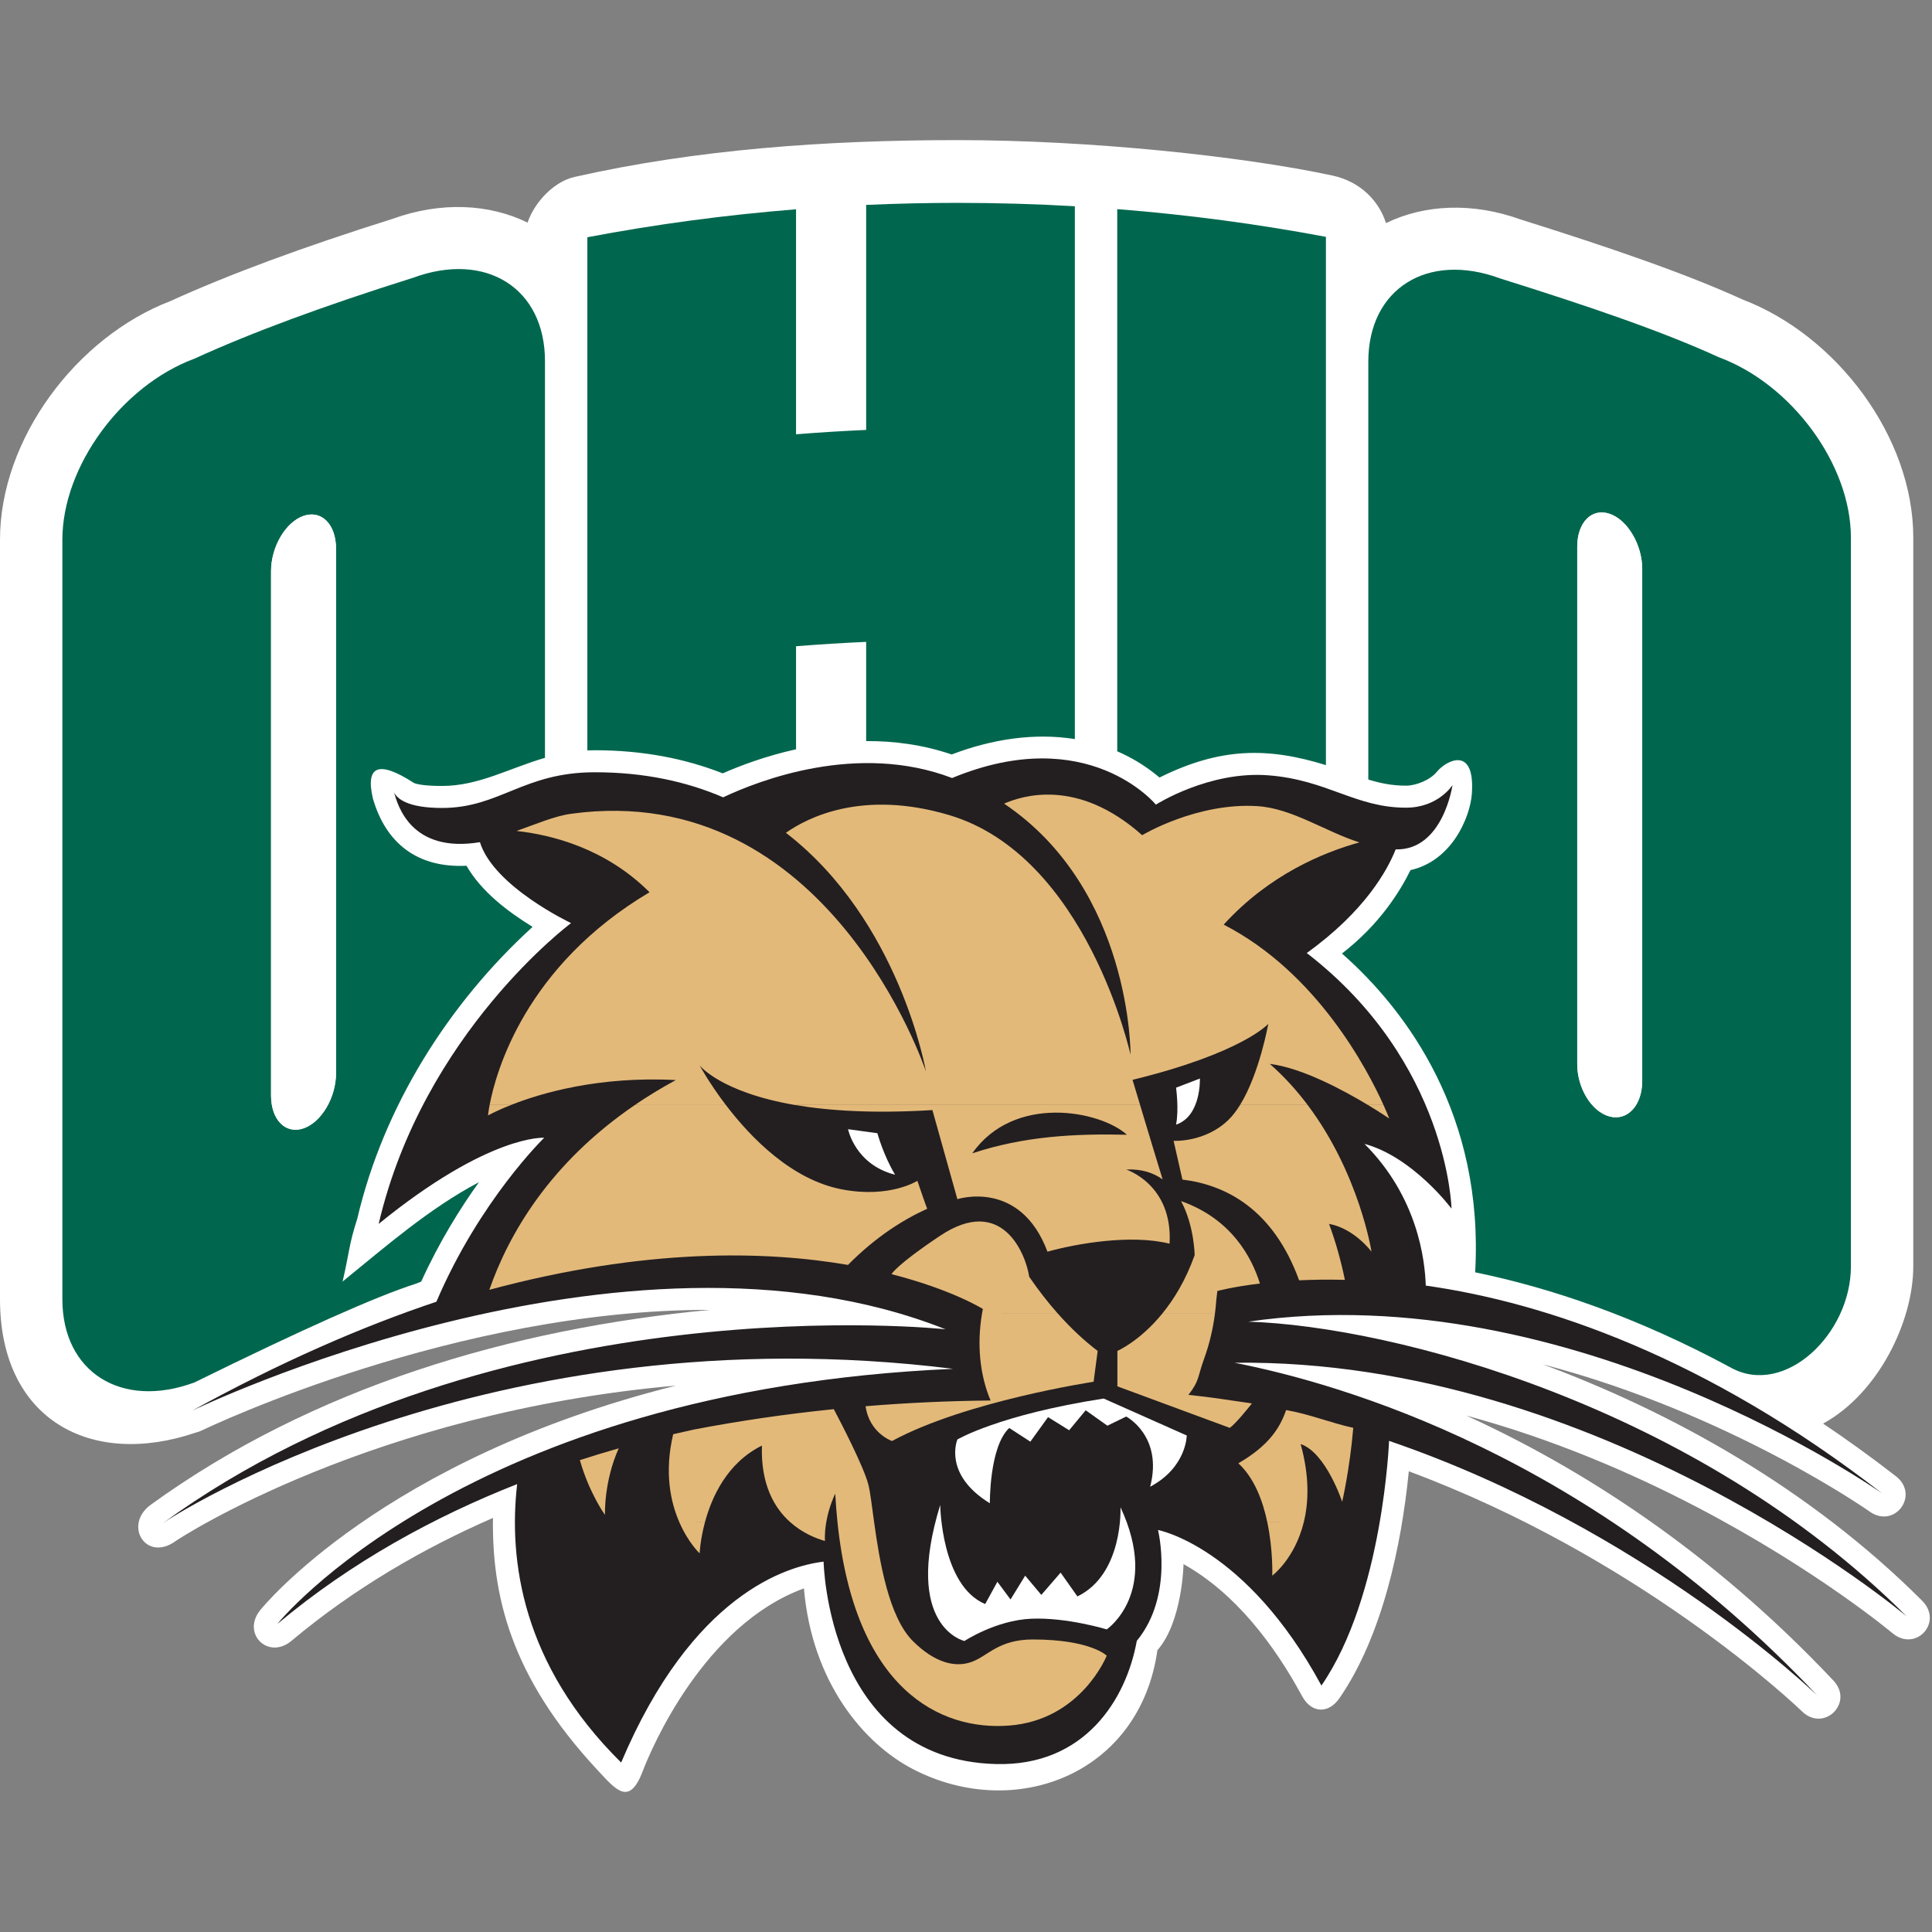
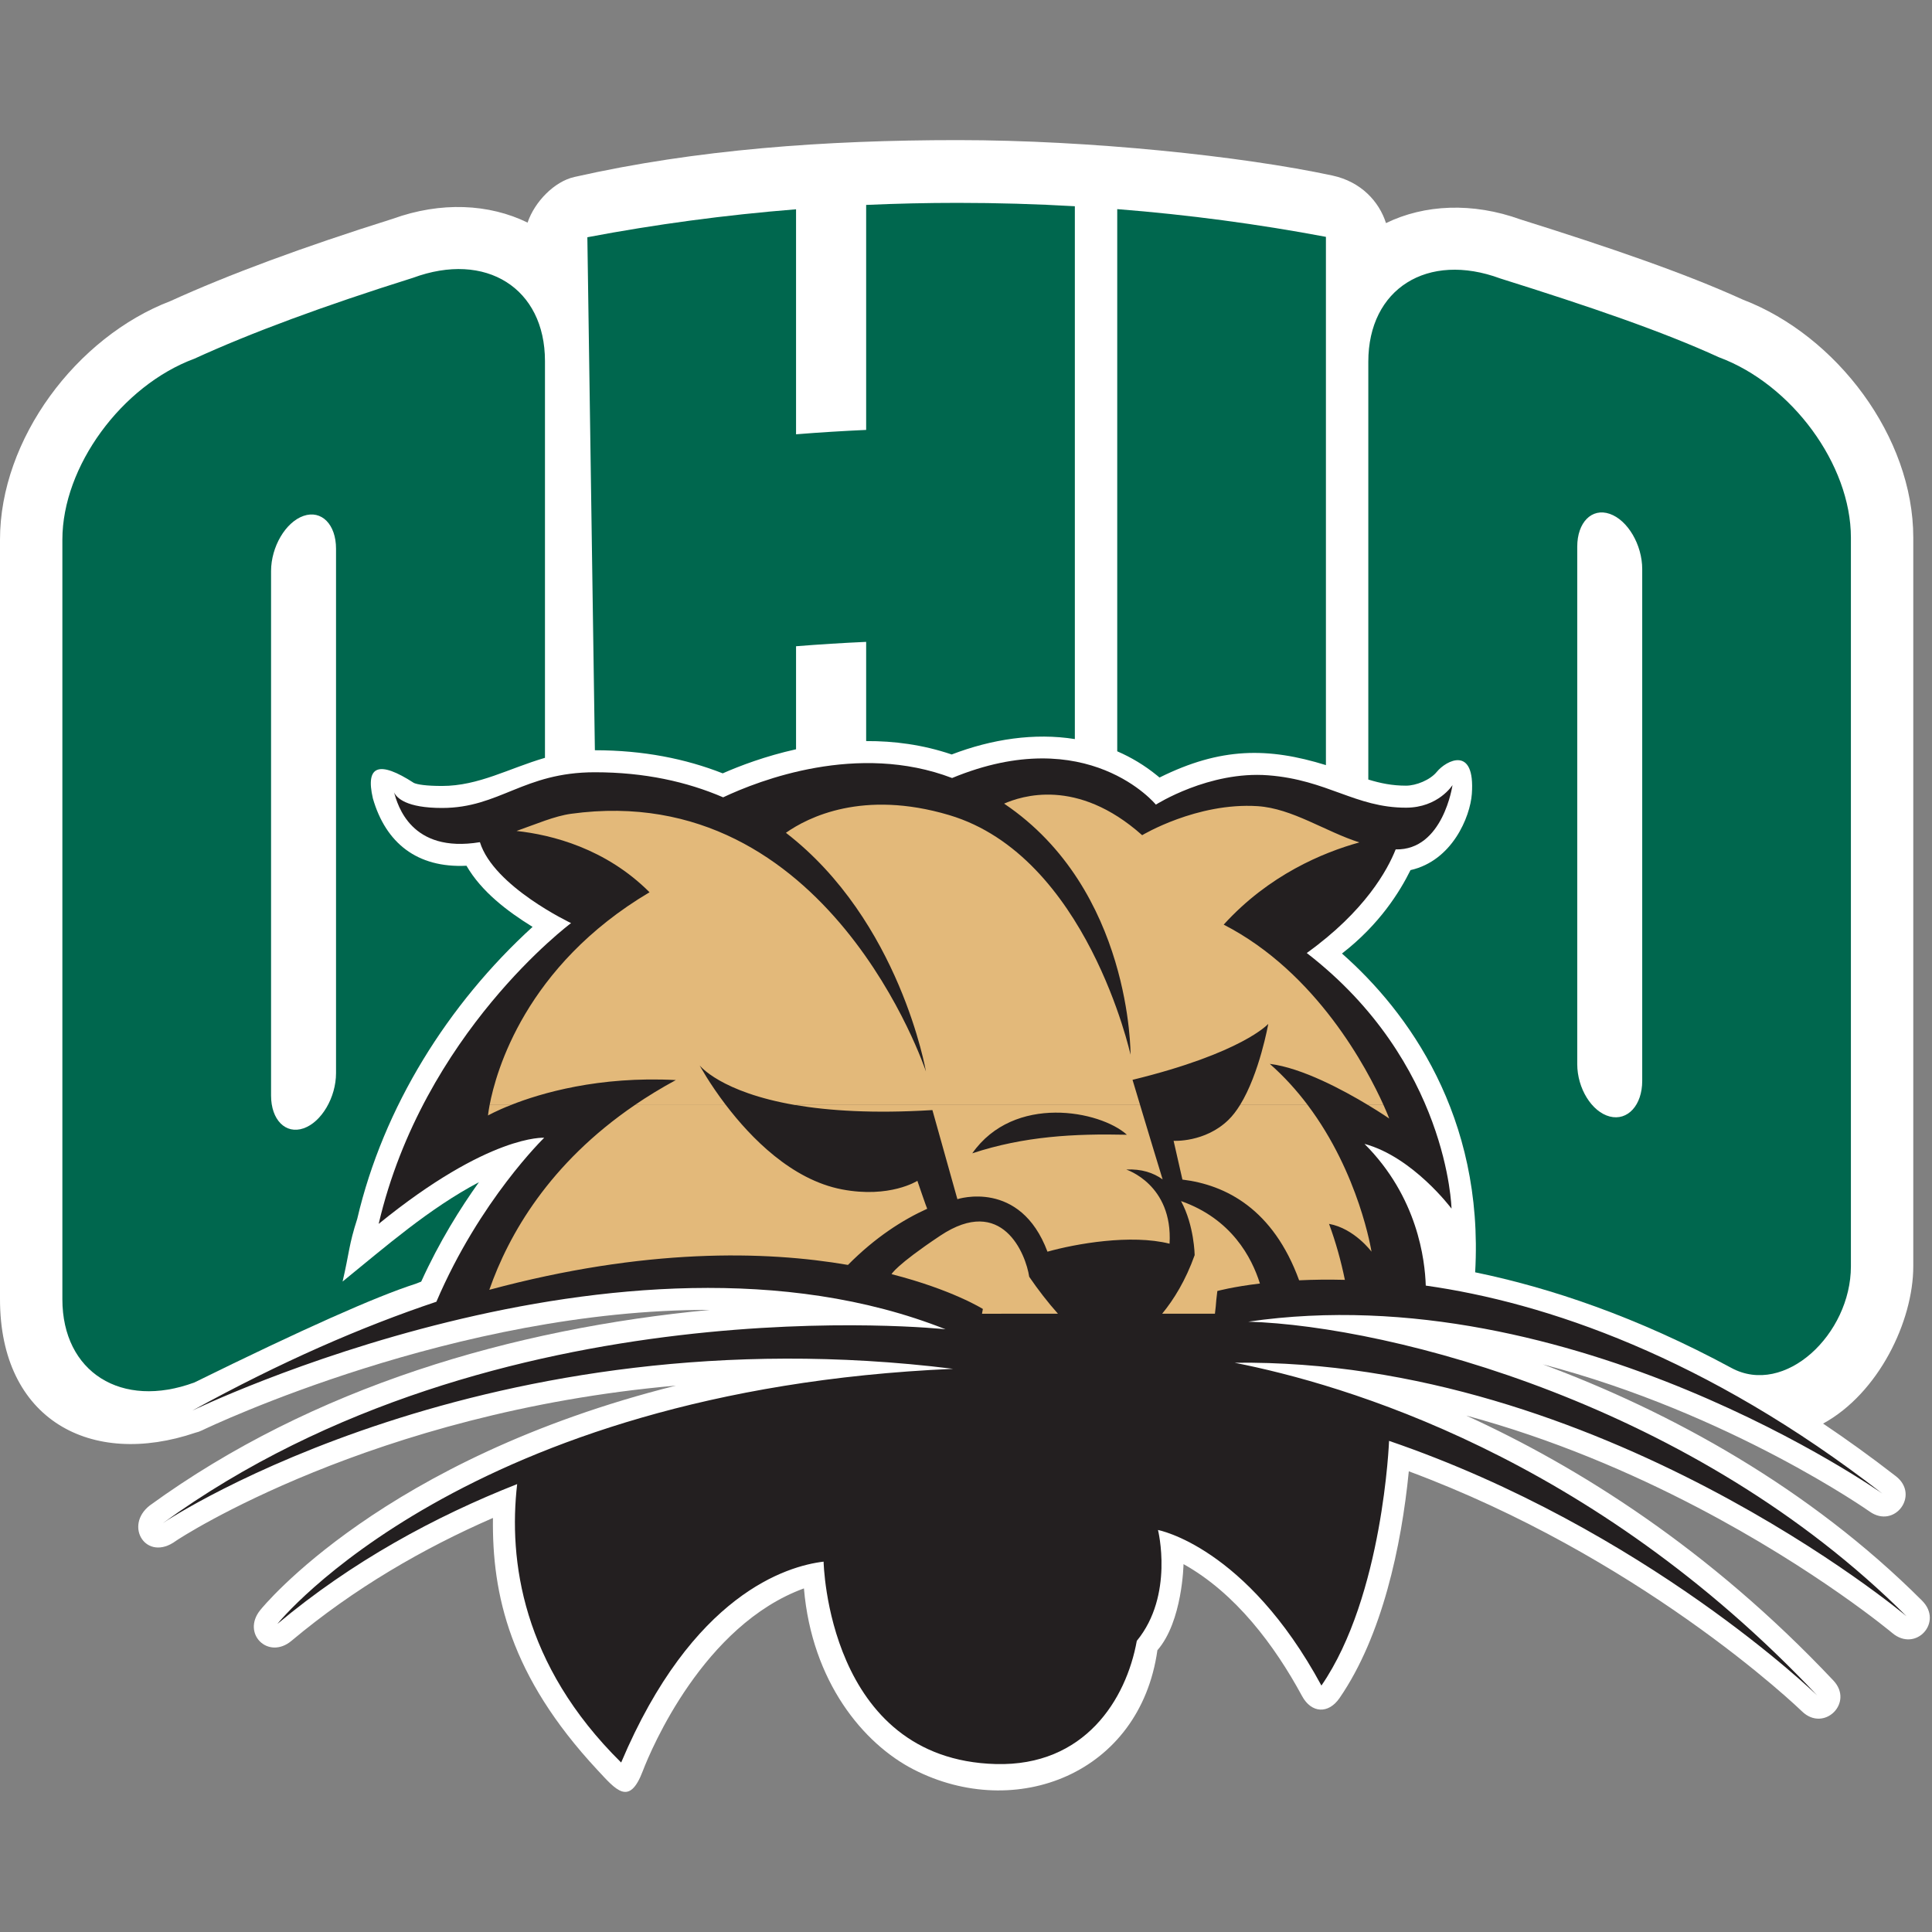
<svg xmlns="http://www.w3.org/2000/svg" width="200px" height="200px" viewBox="0 0 200 200" version="1.1">
  <rect x="0" y="0" width="200" height="200" fill="#808080" stroke="none" />
  <title>ohio</title>
  <desc>Created with Sketch.</desc>
  <g id="ohio" stroke="none" stroke-width="1" fill="none" fill-rule="evenodd">
    <g id="ohio_BGD">
      <g id="ohio" transform="translate(0, 14)">
        <g id="g10" transform="translate(100, 85.997) scale(-1, 1) rotate(-180) translate(-100, -85.997) translate(0, 0.497)">
          <g id="g12">
            <path d="M122.518,23.579 C122.518,23.579 122.418,17.647 119.813,14.664 C118.004,1.849 105.134,-3.085 94.586,2.316 C89.377,4.984 84.045,11.402 83.223,21.067 C72.827,17.272 67.406,4.431 66.542,2.161 C65.139,-1.53 63.786,0.184 61.816,2.301 C52.786,12.006 50.926,20.444 51.03,28.36 C43.811,25.213 36.662,21.076 30.174,15.639 C27.78,13.633 24.979,16.373 26.933,18.811 C27.177,19.115 39.616,34.459 69.972,42.059 C38.501,39.289 18.567,26.247 18.218,25.99 C15.149,23.736 12.786,27.534 15.506,29.652 C32.386,41.915 53.035,47.957 73.498,49.899 C47.244,49.956 21.752,37.83 20.92,37.43 C20.677,37.312 20.459,37.236 20.248,37.19 C9.413,33.508 0,38.519 0,50.999 L0,129.637 C0,140.034 7.895,150.599 17.645,154.331 C23.648,157.066 31.32,159.912 40.668,162.851 C45.638,164.645 50.628,164.408 54.615,162.453 C55.343,164.612 57.388,166.708 59.453,167.175 C72.046,170.022 85.422,170.993 99.139,170.993 C112.786,170.993 128.578,169.335 137.934,167.324 C140.887,166.69 142.764,164.645 143.478,162.401 C147.46,164.342 152.437,164.572 157.394,162.783 C166.742,159.847 174.413,157.212 180.416,154.482 C190.145,150.758 198.062,140.267 198.062,129.848 L198.062,54.409 C198.062,48.723 194.464,41.262 188.726,38.128 C191.205,36.465 193.719,34.652 196.263,32.678 C198.763,30.737 196.135,27.191 193.55,29.017 C193.534,29.03 179.119,39.183 159.703,44.263 C172.923,39.361 187.267,31.499 198.972,19.798 C201.206,17.564 198.314,14.411 195.894,16.443 C195.894,16.443 188.11,22.979 175.701,29.464 C168.9,33.019 160.759,36.533 151.785,38.958 C163.349,33.68 176.915,25.19 189.79,11.532 C191.961,9.229 188.813,6.131 186.542,8.336 C186.542,8.336 182.206,12.549 174.626,17.877 C167.536,22.862 157.647,28.795 145.84,33.189 C145.073,25.434 143.085,16.131 138.669,9.715 C137.517,8.041 135.756,8.136 134.788,9.922 C131.937,15.192 127.886,20.587 122.518,23.579 L122.518,23.579" id="path14" fill="#FFFFFF" fill-rule="nonzero" />
            <path d="M98.67,43.797 C50.479,49.781 17.609,28.386 16.845,27.808 C51.424,52.93 97.882,47.891 97.882,47.891 C64.495,61.119 19.905,39.47 19.905,39.47 C29.097,44.533 37.521,48.178 45.175,50.742 C49.665,61.253 56.336,67.716 56.336,67.716 C56.336,67.716 50.676,68.128 39.2,58.802 C43.815,78.559 59.117,89.938 59.117,89.938 C59.117,89.938 51.106,93.713 49.681,98.316 C42.508,97.129 41.159,102.195 40.791,103.475 C41.069,102.882 42.083,101.857 45.757,101.857 C51.732,101.857 54.171,105.553 61.582,105.553 C66.718,105.553 71.11,104.572 74.86,102.958 C78.599,104.722 88.795,108.685 98.561,104.957 C112.637,110.783 119.656,102.202 119.656,102.202 C119.656,102.202 125.158,105.711 131.291,105.237 C137.424,104.764 140.3,101.886 145.549,101.886 C148.896,101.886 150.362,104.223 150.362,104.223 C150.362,104.223 149.395,97.451 144.479,97.568 C143.641,95.45 141.323,91.185 135.274,86.841 C149.944,75.523 150.26,60.381 150.26,60.381 C150.26,60.381 146.277,65.724 141.25,67.084 C146.761,61.574 147.508,55.07 147.595,52.412 C159.937,50.673 176.614,45.049 194.866,30.879 C194.866,30.879 162.767,53.561 129.222,48.679 C144.183,48.206 175.523,40.017 197.361,18.186 C197.361,18.186 165.602,44.899 127.805,44.426 C138.987,42.222 164.711,34.815 188.132,9.969 C188.132,9.969 170.391,27.238 143.795,36.339 C143.795,36.339 143.186,20.298 136.793,11.008 C128.989,25.424 119.875,27.112 119.875,27.112 C119.875,27.112 121.563,20.361 117.681,15.635 C116.584,9.559 112.28,2.639 103.091,2.883 C85.64,3.347 85.259,23.836 85.259,23.836 C81.475,23.385 71.675,20.481 64.302,3.041 C54.027,13.179 52.629,24.01 53.536,31.864 C45.016,28.508 36.423,23.848 28.711,17.386 C28.711,17.386 48.117,41.592 98.67,43.797 L98.67,43.797" id="path16" fill="#231F20" fill-rule="nonzero" />
-             <path d="M131.195,27.899 C131.805,24.998 131.704,22.385 131.704,22.385 C131.704,22.385 134.027,24.115 134.962,27.9 L131.195,27.899 L131.195,27.899 Z M90.492,27.899 C91.053,23.843 92.006,18.108 94.493,15.621 C96.801,13.314 98.95,12.84 100.626,13.472 C102.302,14.103 103.404,15.779 106.917,15.779 C112.892,15.779 114.568,14.103 114.568,14.103 C114.568,14.103 111.927,7.436 104.452,6.866 C97.35,6.325 88.507,10.559 86.698,27.897 L90.492,27.899 Z M85.529,27.899 C85.329,26.718 85.402,25.973 85.402,25.973 C84.463,26.242 83.082,26.794 81.832,27.899 L85.529,27.899 L85.529,27.899 Z M72.971,27.899 C72.481,26.069 72.427,24.692 72.427,24.692 C72.427,24.692 71.257,25.788 70.334,27.897 L72.971,27.899 L72.971,27.899 L72.971,27.899 Z" id="path18" fill="#E3B97A" />
-             <path d="M64.051,35.566 C62.496,32.119 62.627,28.674 62.627,28.674 C62.627,28.674 61,30.922 60.028,34.345 C61.379,34.782 62.72,35.189 64.051,35.566 L64.051,35.566 Z M134.962,27.899 C135.475,29.97 135.57,32.656 134.642,36.01 C137.266,35.123 138.942,30.035 138.942,30.035 C138.942,30.035 139.719,33.35 140.09,37.686 C137.789,38.189 135.515,39.123 133.138,39.527 C132.505,37.686 131.349,35.845 128.194,34.018 C129.85,32.499 130.73,30.115 131.195,27.9 L134.962,27.899 Z M70.334,27.899 C69.422,29.979 68.751,33.05 69.687,37.027 C70.414,37.197 71.135,37.36 71.849,37.514 C76.535,38.41 81.365,39.118 86.314,39.621 C87.067,38.195 89.353,33.788 89.878,31.868 C90.072,31.16 90.244,29.694 90.492,27.897 L86.698,27.899 C86.598,28.853 86.52,29.847 86.465,30.883 C85.941,29.748 85.668,28.716 85.529,27.894 L81.832,27.899 C80.171,29.365 78.741,31.804 78.875,35.852 C75.268,34.065 73.672,30.518 72.971,27.9 L70.334,27.899 L70.334,27.899 Z M125.769,49.502 C125.57,47.969 125.219,46.412 124.657,44.867 C123.947,42.916 124.189,42.593 123.024,41.1 C125.307,40.874 127.371,40.531 129.597,40.214 C129.233,39.752 127.933,38.131 127.307,37.685 L115.673,41.983 L115.673,45.651 C115.673,45.651 117.965,46.636 120.307,49.497 L125.769,49.502 L125.769,49.502 Z M101.656,49.502 C101.108,46.255 101.451,43.113 102.544,40.518 C98.161,40.476 93.843,40.275 89.606,39.925 C90.006,37.108 92.344,36.325 92.344,36.325 C99.995,40.466 113.208,42.457 113.208,42.457 L113.631,45.647 C112.209,46.727 110.825,48.031 109.517,49.503 L101.656,49.502 L101.656,49.502 L101.656,49.502 Z" id="path20" fill="#E3B97A" />
            <path d="M100.649,66.106 C106.033,67.884 111.249,68.151 116.658,68.028 C113.887,70.535 104.975,72.267 100.649,66.106 L100.649,66.106 Z M120.307,49.502 C121.519,50.978 122.743,52.96 123.671,55.568 C123.671,55.568 123.631,58.635 122.26,61.162 C127.488,59.323 129.587,55.318 130.426,52.628 C127.578,52.286 126.018,51.852 126.018,51.852 L125.913,50.944 C125.879,50.467 125.832,49.986 125.769,49.503 L120.307,49.502 Z M109.517,49.502 C108.471,50.679 107.474,51.963 106.544,53.324 C106.19,55.686 103.75,61.854 97.331,57.577 C92.725,54.505 92.293,53.596 92.293,53.596 C98.557,51.998 101.746,49.994 101.746,49.994 C101.714,49.828 101.684,49.664 101.656,49.499 L109.517,49.502 L109.517,49.502 Z M143.22,71.105 C143.619,70.225 143.812,69.707 143.812,69.707 C143.812,69.707 142.952,70.301 141.617,71.106 L143.22,71.105 Z M135.369,71.105 C140.723,63.991 141.978,55.924 141.978,55.924 C141.978,55.924 140.205,58.328 137.582,58.802 C138.289,56.885 138.825,54.938 139.222,53.007 C137.491,53.052 135.907,53.027 134.485,52.96 C131.799,60.324 126.921,62.836 122.404,63.388 L121.491,67.4 C121.491,67.4 124.721,67.203 127.15,69.549 C127.593,69.977 127.999,70.51 128.367,71.105 L135.369,71.105 L135.369,71.105 Z M118.022,71.105 C118.812,68.48 119.971,64.639 120.354,63.406 C119.398,64.093 118.168,64.508 116.584,64.426 C116.584,64.426 121.426,62.891 121.073,56.75 C117.065,57.759 111.357,56.745 108.434,55.923 C105.599,63.482 99.108,61.359 99.108,61.359 L96.523,70.582 C90.434,70.208 85.803,70.511 82.312,71.11 L118.022,71.105 Z M75.143,71.105 C77.71,67.737 81.94,63.37 87.158,62.372 C92.109,61.425 94.967,63.258 94.967,63.258 C94.967,63.258 95.954,60.367 95.984,60.367 C93.46,59.224 90.636,57.433 87.78,54.553 C79.224,56.026 66.794,56.318 50.654,51.976 C52.654,57.693 56.862,65.062 65.712,71.101 L75.143,71.105 Z M52.886,71.105 C51.345,70.497 50.518,70.023 50.518,70.023 C50.518,70.023 50.554,70.413 50.685,71.105 L52.886,71.105 L52.886,71.105 L52.886,71.105 Z" id="path22" fill="#E3B97A" />
            <path d="M50.685,71.105 C51.339,74.554 54.368,85.497 67.241,93.131 C62.705,97.666 57.149,99.074 53.471,99.477 C55.521,100.193 57.394,101.017 59.117,101.254 C85.798,104.922 95.853,74.576 95.853,74.576 C95.853,74.576 93.177,90.17 81.358,99.286 C83.626,100.883 89.312,103.778 98.252,101.121 C112.509,96.883 117.033,76.312 117.033,76.312 C117.033,76.312 117.163,93.413 103.944,102.306 C105.687,103.061 111.468,105.067 118.236,99.038 C118.236,99.038 123.895,102.447 130.186,102.044 C133.769,101.814 137.194,99.417 140.72,98.291 C136.967,97.253 131.351,94.926 126.676,89.779 C136.32,84.83 141.558,74.797 143.22,71.108 L141.617,71.105 C139.069,72.643 134.788,74.951 131.449,75.365 C132.953,74.043 134.249,72.596 135.369,71.109 L128.367,71.105 C130.387,74.371 131.291,79.506 131.291,79.506 C131.291,79.506 128.614,76.489 117.239,73.713 C117.239,73.713 117.571,72.609 118.022,71.109 L82.312,71.105 C74.561,72.436 72.427,75.207 72.427,75.207 C72.427,75.207 73.403,73.385 75.143,71.102 L65.712,71.105 C67.024,71.996 68.438,72.863 69.962,73.689 C61.979,74.111 55.985,72.334 52.885,71.106 L50.685,71.105 L50.685,71.105" id="path24" fill="#E3B97A" />
-             <path d="M111.532,20.235 C116.304,22.542 115.993,29.466 115.993,29.466 C120.127,20.607 114.568,16.823 114.568,16.823 C114.568,16.823 110.426,18.086 106.759,17.928 C103.091,17.77 99.837,15.621 99.837,15.621 C99.837,15.621 93.433,17.064 97.331,29.702 C97.331,29.702 97.429,21.356 101.986,19.446 L103.249,21.753 L104.61,19.92 L106.127,22.385 L107.797,20.393 L109.795,22.7 L111.532,20.235 L111.532,20.235 Z M122.851,36.896 L114.252,40.72 C103.417,39.043 99.108,36.483 99.108,36.483 C99.108,36.483 97.568,32.891 102.469,29.879 C102.469,29.879 102.404,35.733 104.477,37.674 L106.662,36.257 L108.493,38.797 L110.678,37.438 L112.391,39.505 L114.635,37.911 L116.584,38.856 C116.584,38.856 120.423,36.848 119.064,31.591 C122.844,33.599 122.851,36.896 122.851,36.896 L122.851,36.896 Z M90.826,68.188 L87.79,68.602 C87.79,68.602 88.518,64.934 92.66,63.89 C91.457,65.882 90.826,68.188 90.826,68.188 L90.826,68.188 Z M121.745,72.9 L124.211,73.848 C124.211,73.848 124.369,69.955 121.745,69.075 C122.061,70.684 121.745,72.9 121.745,72.9 L121.745,72.9 L121.745,72.9 Z" id="path26" fill="#FFFFFF" />
-             <path d="M166.639,132.303 C164.782,132.945 163.276,131.425 163.276,128.909 L163.276,75.341 C163.276,72.825 164.782,70.397 166.639,69.917 C168.497,69.438 170.002,71.09 170.002,73.606 L170.002,126.584 C170.002,129.101 168.497,131.662 166.639,132.303 L166.639,132.303 Z M152.708,53.788 C153.63,69.981 145.719,80.799 138.92,86.787 C142.829,89.812 144.915,93.201 146.015,95.423 C150.339,96.394 152.196,100.951 152.365,103.314 C152.726,108.379 149.703,106.777 148.735,105.593 C148.053,104.756 146.598,104.165 145.549,104.165 C144.127,104.165 142.912,104.411 141.647,104.799 L141.647,148.054 C141.647,155.604 147.768,159.461 155.317,156.667 C164.529,153.776 172.068,151.203 177.934,148.516 C185.485,145.723 191.605,137.399 191.605,129.848 L191.605,54.409 C191.605,47.376 184.755,40.901 179.234,43.889 C169.447,49.184 160.456,52.194 152.708,53.788 L152.708,53.788 Z M137.259,160.978 L137.259,106.293 C131.283,108.142 126.367,108.157 120.034,105.007 L119.777,105.22 C118.483,106.272 117.1,107.098 115.656,107.722 L115.656,163.848 C123.023,163.267 130.237,162.301 137.259,160.978 L137.259,160.978 Z M111.268,164.147 L111.268,108.988 C107.09,109.657 102.658,108.981 98.52,107.394 C95.519,108.415 92.512,108.797 89.664,108.781 L89.664,119.051 C87.229,118.942 84.809,118.791 82.407,118.598 L82.407,107.932 C79.231,107.226 76.579,106.216 74.815,105.44 C70.988,106.945 66.598,107.832 61.582,107.832 C61.319,107.832 61.059,107.825 60.803,107.813 L60.803,160.938 C67.826,162.268 75.039,163.242 82.407,163.831 L82.407,140.539 C84.809,140.732 87.229,140.882 89.664,140.992 L89.664,164.284 C92.799,164.424 95.957,164.496 99.139,164.496 C103.22,164.496 107.265,164.378 111.268,164.147 Z M31.423,132.092 C29.566,131.45 28.06,128.89 28.06,126.373 L28.06,72.086 C28.06,69.57 29.566,68.05 31.423,68.692 C33.281,69.333 34.786,71.893 34.786,74.411 L34.786,128.697 C34.786,131.214 33.281,132.734 31.423,132.092 L31.423,132.092 Z M36.981,59.321 C39.687,70.904 46.397,81.578 55.131,89.546 C52.528,91.158 49.848,93.184 48.289,95.875 C43.164,95.625 39.925,98.247 38.601,102.844 C37.808,106.261 39.225,106.794 42.852,104.444 C43.21,104.286 44.106,104.135 45.757,104.135 C49.562,104.135 52.68,105.961 56.415,107.046 L56.415,148.122 C56.415,155.672 50.295,159.528 42.744,156.735 C33.534,153.843 25.994,151.053 20.128,148.367 C12.578,145.573 6.457,137.188 6.457,129.637 L6.457,50.999 C6.457,43.448 12.578,39.592 20.128,42.386 C31.301,47.885 38.932,51.289 43.021,52.597 C43.216,52.668 43.41,52.745 43.603,52.824 C45.479,56.955 47.657,60.434 49.579,63.118 C44.415,60.384 39.97,56.493 35.465,52.832 C36.171,55.853 36.097,56.587 36.981,59.321 L36.981,59.321 L36.981,59.321 Z" id="path28" fill="#00674E" />
-             <path d="M166.639,132.303 C164.782,132.945 163.276,131.425 163.276,128.909 L163.276,75.341 C163.276,72.825 164.782,70.397 166.639,69.917 C168.497,69.438 170.002,71.09 170.002,73.606 L170.002,126.584 C170.002,129.101 168.497,131.662 166.639,132.303 L166.639,132.303 Z" id="path28-path" fill="#FFFFFF" />
-             <path d="M31.423,132.092 C29.566,131.45 28.06,128.89 28.06,126.373 L28.06,72.086 C28.06,69.57 29.566,68.05 31.423,68.692 C33.281,69.333 34.786,71.893 34.786,74.411 L34.786,128.697 C34.786,131.214 33.281,132.734 31.423,132.092 L31.423,132.092 Z" id="path28-path" fill="#FFFFFF" />
+             <path d="M166.639,132.303 C164.782,132.945 163.276,131.425 163.276,128.909 L163.276,75.341 C163.276,72.825 164.782,70.397 166.639,69.917 C168.497,69.438 170.002,71.09 170.002,73.606 L170.002,126.584 C170.002,129.101 168.497,131.662 166.639,132.303 L166.639,132.303 Z M152.708,53.788 C153.63,69.981 145.719,80.799 138.92,86.787 C142.829,89.812 144.915,93.201 146.015,95.423 C150.339,96.394 152.196,100.951 152.365,103.314 C152.726,108.379 149.703,106.777 148.735,105.593 C148.053,104.756 146.598,104.165 145.549,104.165 C144.127,104.165 142.912,104.411 141.647,104.799 L141.647,148.054 C141.647,155.604 147.768,159.461 155.317,156.667 C164.529,153.776 172.068,151.203 177.934,148.516 C185.485,145.723 191.605,137.399 191.605,129.848 L191.605,54.409 C191.605,47.376 184.755,40.901 179.234,43.889 C169.447,49.184 160.456,52.194 152.708,53.788 L152.708,53.788 Z M137.259,160.978 L137.259,106.293 C131.283,108.142 126.367,108.157 120.034,105.007 L119.777,105.22 C118.483,106.272 117.1,107.098 115.656,107.722 L115.656,163.848 C123.023,163.267 130.237,162.301 137.259,160.978 L137.259,160.978 Z M111.268,164.147 L111.268,108.988 C107.09,109.657 102.658,108.981 98.52,107.394 C95.519,108.415 92.512,108.797 89.664,108.781 L89.664,119.051 C87.229,118.942 84.809,118.791 82.407,118.598 L82.407,107.932 C79.231,107.226 76.579,106.216 74.815,105.44 C70.988,106.945 66.598,107.832 61.582,107.832 L60.803,160.938 C67.826,162.268 75.039,163.242 82.407,163.831 L82.407,140.539 C84.809,140.732 87.229,140.882 89.664,140.992 L89.664,164.284 C92.799,164.424 95.957,164.496 99.139,164.496 C103.22,164.496 107.265,164.378 111.268,164.147 Z M31.423,132.092 C29.566,131.45 28.06,128.89 28.06,126.373 L28.06,72.086 C28.06,69.57 29.566,68.05 31.423,68.692 C33.281,69.333 34.786,71.893 34.786,74.411 L34.786,128.697 C34.786,131.214 33.281,132.734 31.423,132.092 L31.423,132.092 Z M36.981,59.321 C39.687,70.904 46.397,81.578 55.131,89.546 C52.528,91.158 49.848,93.184 48.289,95.875 C43.164,95.625 39.925,98.247 38.601,102.844 C37.808,106.261 39.225,106.794 42.852,104.444 C43.21,104.286 44.106,104.135 45.757,104.135 C49.562,104.135 52.68,105.961 56.415,107.046 L56.415,148.122 C56.415,155.672 50.295,159.528 42.744,156.735 C33.534,153.843 25.994,151.053 20.128,148.367 C12.578,145.573 6.457,137.188 6.457,129.637 L6.457,50.999 C6.457,43.448 12.578,39.592 20.128,42.386 C31.301,47.885 38.932,51.289 43.021,52.597 C43.216,52.668 43.41,52.745 43.603,52.824 C45.479,56.955 47.657,60.434 49.579,63.118 C44.415,60.384 39.97,56.493 35.465,52.832 C36.171,55.853 36.097,56.587 36.981,59.321 L36.981,59.321 L36.981,59.321 Z" id="path28" fill="#00674E" />
          </g>
        </g>
      </g>
    </g>
  </g>
</svg>